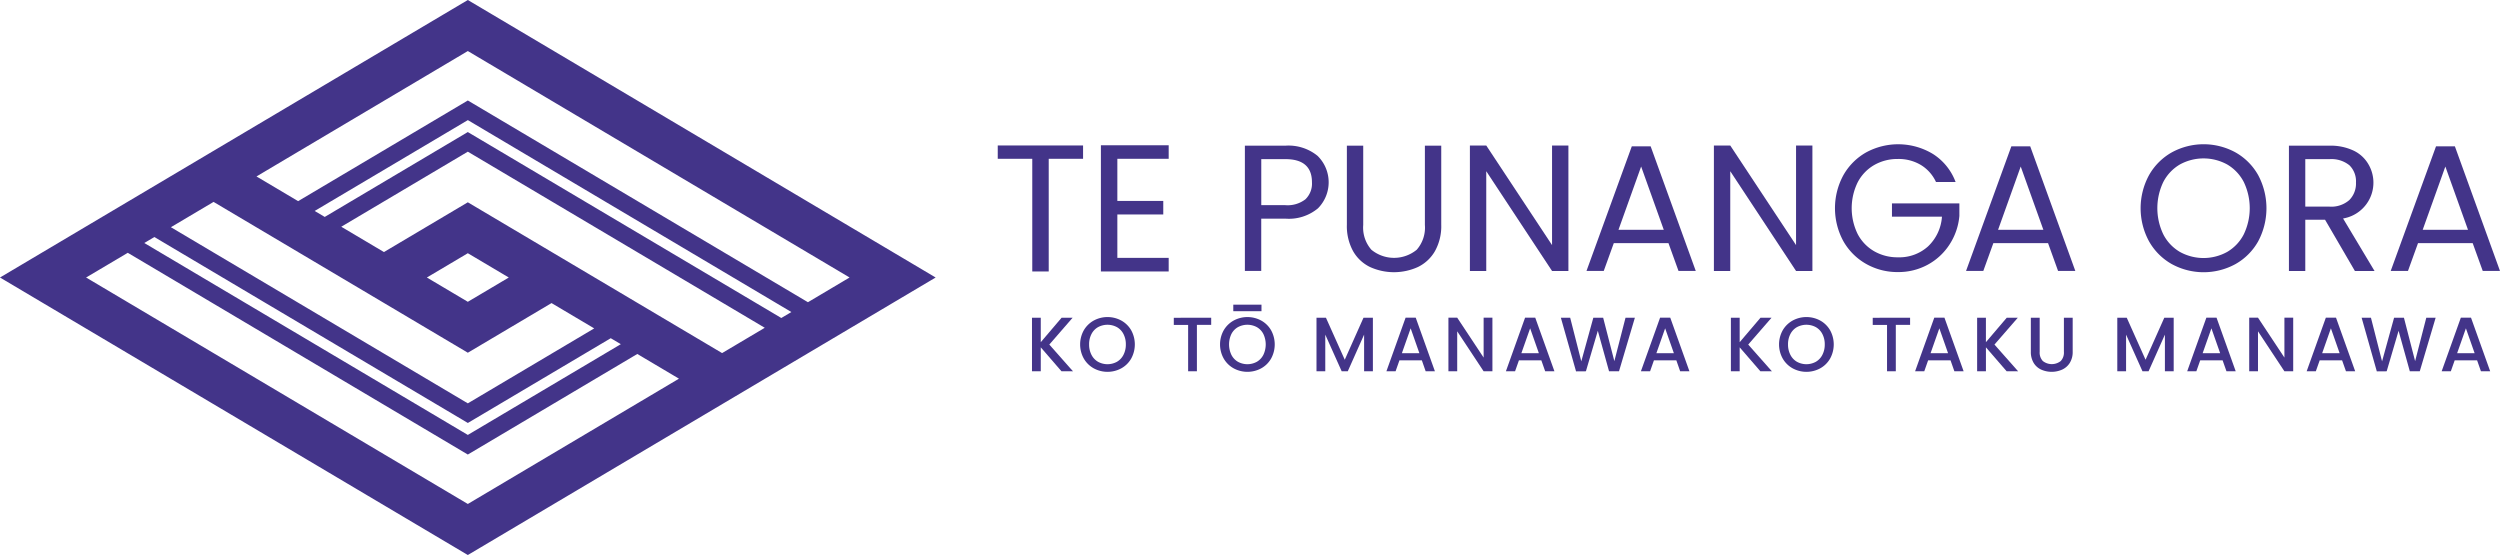
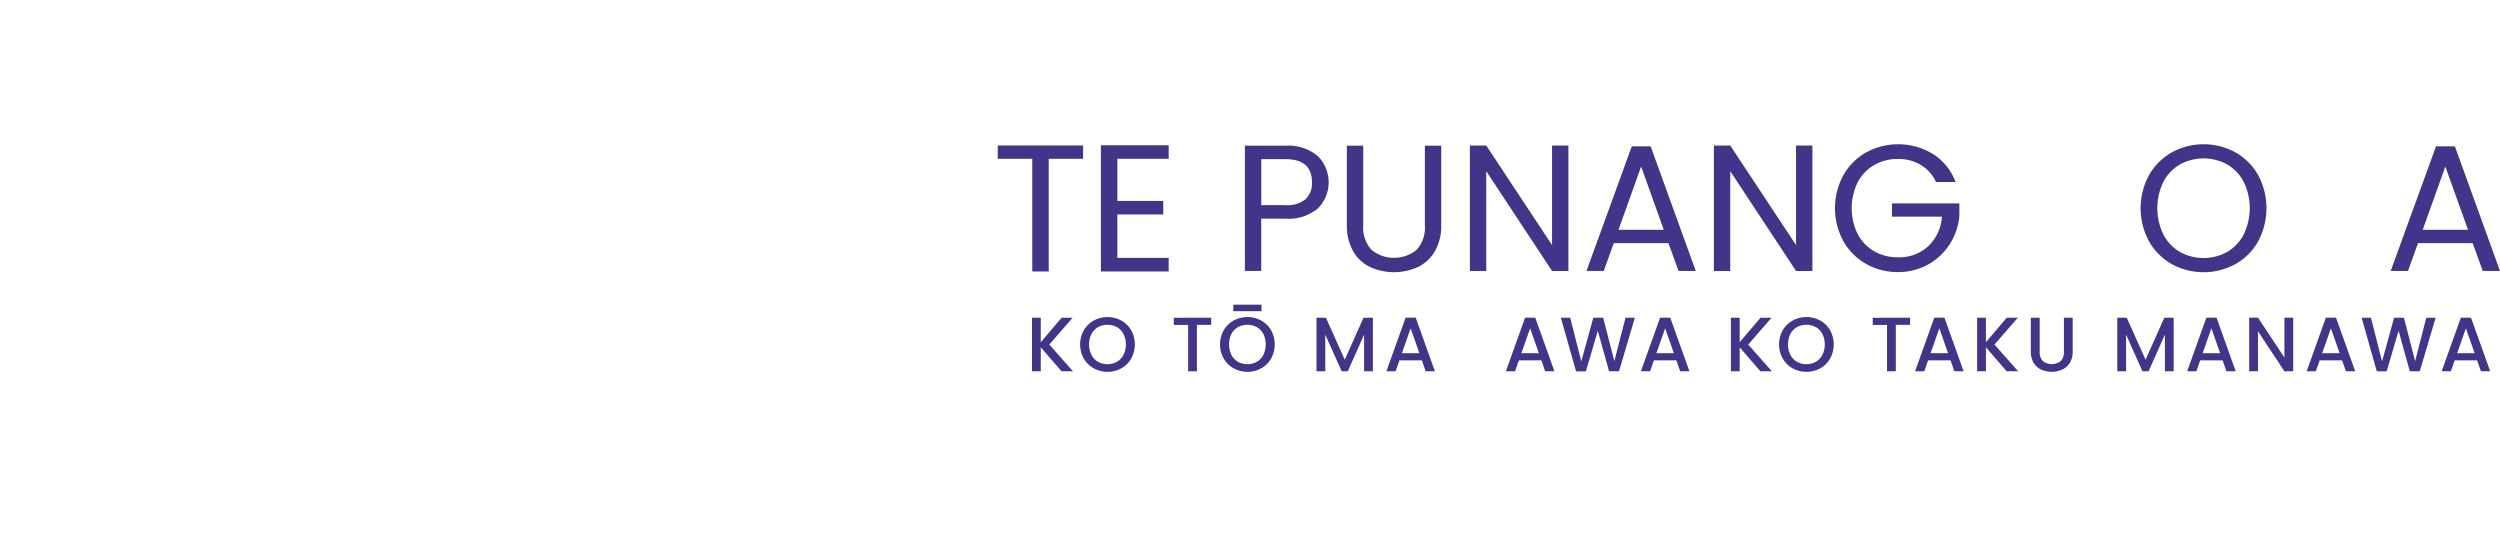
<svg xmlns="http://www.w3.org/2000/svg" width="315" height="69.932" viewBox="0 0 315 69.932">
  <defs>
    <clipPath id="clip-path">
      <rect id="Rectangle_4" data-name="Rectangle 4" width="315" height="69.932" fill="#433489" />
    </clipPath>
  </defs>
  <g id="Logo" transform="translate(0 0)">
-     <path id="Path_36" data-name="Path 36" d="M53.786,34.966l5.16-3.061,5.16,3.061-5.16,3.061Zm-42.938,0L16.1,31.853,58.946,57.272,80.3,44.6l5.248,3.113L58.946,63.5Zm7.332-4.349,1.269-.752,39.5,23.429,18.005-10.68,1.269.752L58.946,54.8Zm3.353-1.989,5.377-3.189,16.06,9.527,15.978,9.477,10.545-6.255,5.377,3.189L58.946,50.822ZM43,28.569l15.945-9.458L96.36,41.3l-5.376,3.189L58.946,25.489l-10.569,6.27ZM39.649,26.58l19.3-11.447L99.712,39.316l-1.269.752-39.5-23.43L40.917,27.333Zm-7.333-4.349,26.63-15.8,48.1,28.532L101.8,38.079,58.946,12.66,37.564,25.344ZM58.946,0,0,34.966,58.946,69.932l58.945-34.966Z" transform="translate(0 0)" fill="#433489" />
    <path id="Path_37" data-name="Path 37" d="M183.868,25.271v1.686H179.54v14.19h-2.073V26.957h-4.35V25.271Z" transform="translate(-47.401 -6.946)" fill="#433489" />
    <path id="Path_38" data-name="Path 38" d="M193.08,26.948v5.307h5.786v1.708H193.08V39.43h6.469v1.708h-8.541v-15.9h8.541v1.708Z" transform="translate(-52.294 -6.937)" fill="#433489" />
    <g id="Group_5" data-name="Group 5" transform="translate(0 0)">
      <g id="Group_4" data-name="Group 4" clip-path="url(#clip-path)">
        <path id="Path_39" data-name="Path 39" d="M225.161,33.165a5.718,5.718,0,0,1-4.111,1.3h-3.035v6.591h-2.061V25.271h5.1a5.777,5.777,0,0,1,4.066,1.291,4.664,4.664,0,0,1,.045,6.6m-1.574-1.144a2.743,2.743,0,0,0,.815-2.129q0-2.922-3.352-2.922h-3.035v5.8h3.035a3.664,3.664,0,0,0,2.537-.747" transform="translate(-59.099 -6.916)" fill="#433489" />
        <path id="Path_40" data-name="Path 40" d="M235.707,25.271V35.26a4.227,4.227,0,0,0,1.031,3.126,4.506,4.506,0,0,0,5.708,0,4.227,4.227,0,0,0,1.031-3.126V25.271h2.061v9.966a6.445,6.445,0,0,1-.792,3.319,4.979,4.979,0,0,1-2.141,2,7.292,7.292,0,0,1-6.048,0,4.916,4.916,0,0,1-2.129-2,6.523,6.523,0,0,1-.781-3.319V25.271Z" transform="translate(-63.941 -6.916)" fill="#433489" />
        <path id="Path_41" data-name="Path 41" d="M267.4,41.05h-2.061l-8.29-12.571V41.05h-2.061V25.24h2.061l8.29,12.548V25.24H267.4Z" transform="translate(-69.781 -6.907)" fill="#433489" />
        <path id="Path_42" data-name="Path 42" d="M285.542,37.582h-6.886l-1.268,3.51h-2.174l5.708-15.7H283.3l5.684,15.7h-2.174Zm-.589-1.676L282.1,27.932l-2.854,7.973Z" transform="translate(-75.317 -6.95)" fill="#433489" />
        <path id="Path_43" data-name="Path 43" d="M309.729,41.05h-2.061l-8.29-12.571V41.05h-2.061V25.24h2.061l8.29,12.548V25.24h2.061Z" transform="translate(-81.366 -6.907)" fill="#433489" />
        <path id="Path_44" data-name="Path 44" d="M331.048,29.778a4.917,4.917,0,0,0-1.9-2.141,5.469,5.469,0,0,0-2.9-.759,5.891,5.891,0,0,0-2.979.759,5.364,5.364,0,0,0-2.084,2.175,7.412,7.412,0,0,0,0,6.535,5.375,5.375,0,0,0,2.084,2.163,5.883,5.883,0,0,0,2.979.758,5.388,5.388,0,0,0,3.805-1.381A5.7,5.7,0,0,0,331.8,34.15h-6.3V32.473h8.494v1.586a7.838,7.838,0,0,1-1.223,3.568,7.553,7.553,0,0,1-2.74,2.559,7.683,7.683,0,0,1-3.783.941,7.968,7.968,0,0,1-4.009-1.031,7.568,7.568,0,0,1-2.865-2.865,8.7,8.7,0,0,1,0-8.3,7.548,7.548,0,0,1,2.865-2.877,8.452,8.452,0,0,1,8.46.216,7.126,7.126,0,0,1,2.82,3.51Z" transform="translate(-87.113 -6.847)" fill="#433489" />
-         <path id="Path_45" data-name="Path 45" d="M351.391,37.582H344.5l-1.268,3.51h-2.174l5.708-15.7h2.379l5.684,15.7h-2.174Zm-.589-1.676-2.854-7.973-2.854,7.973Z" transform="translate(-93.337 -6.95)" fill="#433489" />
        <path id="Path_46" data-name="Path 46" d="M375.26,40.118a7.546,7.546,0,0,1-2.865-2.876,8.729,8.729,0,0,1,0-8.313,7.548,7.548,0,0,1,2.865-2.877,8.363,8.363,0,0,1,8.041,0,7.49,7.49,0,0,1,2.854,2.865,8.853,8.853,0,0,1,0,8.335,7.485,7.485,0,0,1-2.854,2.865,8.358,8.358,0,0,1-8.041,0m6.988-1.529a5.419,5.419,0,0,0,2.084-2.2,7.607,7.607,0,0,0,0-6.625,5.466,5.466,0,0,0-2.072-2.186,6.191,6.191,0,0,0-5.98,0,5.462,5.462,0,0,0-2.072,2.186,7.608,7.608,0,0,0,0,6.625,5.417,5.417,0,0,0,2.083,2.2,6.147,6.147,0,0,0,5.957,0" transform="translate(-101.624 -6.847)" fill="#433489" />
-         <path id="Path_47" data-name="Path 47" d="M405.381,41.059l-3.76-6.456H399.13v6.456h-2.061V25.271h5.1a6.77,6.77,0,0,1,3.024.612,4.262,4.262,0,0,1,1.846,1.654,4.576,4.576,0,0,1-3.148,6.908l3.964,6.614ZM399.13,32.95h3.035a3.439,3.439,0,0,0,2.514-.827,2.958,2.958,0,0,0,.838-2.208,2.825,2.825,0,0,0-.827-2.175,3.6,3.6,0,0,0-2.525-.77H399.13Z" transform="translate(-108.664 -6.916)" fill="#433489" />
        <path id="Path_48" data-name="Path 48" d="M425.053,37.582h-6.886l-1.268,3.51h-2.174l5.708-15.7h2.379l5.684,15.7h-2.174Zm-.589-1.676-2.854-7.973-2.855,7.973Z" transform="translate(-113.496 -6.95)" fill="#433489" />
        <path id="Path_49" data-name="Path 49" d="M182.74,61.867l-2.611-3.019v3.019h-1.107V55.121h1.107V58.2l2.621-3.077h1.389L181.206,58.5l2.981,3.369Z" transform="translate(-48.992 -15.085)" fill="#433489" />
        <path id="Path_50" data-name="Path 50" d="M189.089,61.46a3.271,3.271,0,0,1-1.252-1.233,3.66,3.66,0,0,1,0-3.558,3.285,3.285,0,0,1,1.252-1.228,3.638,3.638,0,0,1,3.475,0,3.249,3.249,0,0,1,1.248,1.228,3.7,3.7,0,0,1,0,3.558,3.235,3.235,0,0,1-1.248,1.233,3.633,3.633,0,0,1-3.475,0m2.926-.825a2.113,2.113,0,0,0,.82-.873,2.8,2.8,0,0,0,.3-1.315,2.766,2.766,0,0,0-.3-1.311,2.088,2.088,0,0,0-.82-.864,2.52,2.52,0,0,0-2.387,0,2.094,2.094,0,0,0-.821.864,2.775,2.775,0,0,0-.3,1.311,2.807,2.807,0,0,0,.3,1.315,2.119,2.119,0,0,0,.821.873,2.483,2.483,0,0,0,2.387,0" transform="translate(-51.279 -15.051)" fill="#433489" />
        <path id="Path_51" data-name="Path 51" d="M208.336,55.121v.9h-1.8v5.843h-1.106V56.023h-1.806v-.9Z" transform="translate(-55.726 -15.084)" fill="#433489" />
        <path id="Path_52" data-name="Path 52" d="M213.358,60.872a3.267,3.267,0,0,1-1.252-1.233,3.659,3.659,0,0,1,0-3.557,3.28,3.28,0,0,1,1.252-1.228,3.64,3.64,0,0,1,3.476,0,3.242,3.242,0,0,1,1.247,1.228,3.7,3.7,0,0,1,0,3.557,3.23,3.23,0,0,1-1.247,1.233,3.64,3.64,0,0,1-3.476,0m2.926-.825a2.12,2.12,0,0,0,.821-.874,3.056,3.056,0,0,0,0-2.626,2.1,2.1,0,0,0-.821-.864,2.52,2.52,0,0,0-2.387,0,2.09,2.09,0,0,0-.82.864,3.056,3.056,0,0,0,0,2.626,2.115,2.115,0,0,0,.82.874,2.483,2.483,0,0,0,2.387,0m.583-6.373h-3.553V52.85h3.553Z" transform="translate(-57.92 -14.463)" fill="#433489" />
        <path id="Path_53" data-name="Path 53" d="M235.484,55.121v6.746h-1.107v-4.62l-2.058,4.62h-.767l-2.068-4.62v4.62h-1.106V55.121h1.193l2.369,5.291,2.359-5.291Z" transform="translate(-62.5 -15.084)" fill="#433489" />
        <path id="Path_54" data-name="Path 54" d="M244.972,60.486h-2.825l-.486,1.378h-1.155l2.417-6.756H244.2l2.417,6.756h-1.165Zm-.311-.9-1.1-3.136-1.106,3.136Z" transform="translate(-65.818 -15.081)" fill="#433489" />
-         <path id="Path_55" data-name="Path 55" d="M256.808,61.864H255.7l-3.329-5.038v5.038h-1.107V55.108h1.107l3.329,5.028V55.108h1.107Z" transform="translate(-68.763 -15.081)" fill="#433489" />
        <path id="Path_56" data-name="Path 56" d="M265.7,60.486h-2.825l-.486,1.378h-1.155l2.417-6.756h1.281l2.417,6.756h-1.165Zm-.311-.9-1.1-3.136-1.106,3.136Z" transform="translate(-71.491 -15.081)" fill="#433489" />
        <path id="Path_57" data-name="Path 57" d="M280.093,55.121l-2,6.746H276.84l-1.416-5.105-1.5,5.105-1.243.01-1.912-6.756h1.174l1.4,5.495,1.514-5.495h1.242l1.408,5.466,1.407-5.466Z" transform="translate(-74.099 -15.084)" fill="#433489" />
        <path id="Path_58" data-name="Path 58" d="M289.12,60.486h-2.825l-.486,1.378h-1.155l2.417-6.756h1.281l2.417,6.756H289.6Zm-.311-.9-1.1-3.136-1.106,3.136Z" transform="translate(-77.9 -15.081)" fill="#433489" />
        <path id="Path_59" data-name="Path 59" d="M303.982,61.867l-2.611-3.019v3.019h-1.107V55.121h1.107V58.2l2.621-3.077h1.389L302.448,58.5l2.981,3.369Z" transform="translate(-82.172 -15.085)" fill="#433489" />
        <path id="Path_60" data-name="Path 60" d="M310.331,61.46a3.27,3.27,0,0,1-1.252-1.233,3.661,3.661,0,0,1,0-3.558,3.285,3.285,0,0,1,1.252-1.228,3.638,3.638,0,0,1,3.475,0,3.248,3.248,0,0,1,1.248,1.228,3.7,3.7,0,0,1,0,3.558,3.234,3.234,0,0,1-1.248,1.233,3.633,3.633,0,0,1-3.475,0m2.926-.825a2.113,2.113,0,0,0,.82-.873,2.8,2.8,0,0,0,.3-1.315,2.766,2.766,0,0,0-.3-1.311,2.089,2.089,0,0,0-.82-.864,2.52,2.52,0,0,0-2.387,0,2.094,2.094,0,0,0-.821.864,2.774,2.774,0,0,0-.3,1.311,2.806,2.806,0,0,0,.3,1.315,2.119,2.119,0,0,0,.821.873,2.483,2.483,0,0,0,2.387,0" transform="translate(-84.458 -15.051)" fill="#433489" />
        <path id="Path_61" data-name="Path 61" d="M329.578,55.121v.9h-1.8v5.843h-1.106V56.023H324.87v-.9Z" transform="translate(-88.906 -15.084)" fill="#433489" />
        <path id="Path_62" data-name="Path 62" d="M336.686,60.486h-2.825l-.486,1.378h-1.155l2.417-6.756h1.281l2.417,6.756h-1.165Zm-.311-.9-1.1-3.136-1.106,3.136Z" transform="translate(-90.918 -15.081)" fill="#433489" />
        <path id="Path_63" data-name="Path 63" d="M346.7,61.867l-2.611-3.019v3.019H342.98V55.121h1.107V58.2l2.621-3.077H348.1L345.164,58.5l2.981,3.369Z" transform="translate(-93.862 -15.085)" fill="#433489" />
        <path id="Path_64" data-name="Path 64" d="M353.415,55.121v4.3a1.531,1.531,0,0,0,.4,1.155,1.826,1.826,0,0,0,2.252,0,1.534,1.534,0,0,0,.4-1.155v-4.3h1.106V59.4a2.581,2.581,0,0,1-.359,1.4,2.229,2.229,0,0,1-.962.853,3.267,3.267,0,0,1-2.655,0,2.169,2.169,0,0,1-.946-.853,2.637,2.637,0,0,1-.35-1.4V55.121Z" transform="translate(-96.415 -15.085)" fill="#433489" />
        <path id="Path_65" data-name="Path 65" d="M374.4,55.121v6.746h-1.107v-4.62l-2.058,4.62h-.767l-2.068-4.62v4.62h-1.106V55.121h1.193l2.369,5.291,2.359-5.291Z" transform="translate(-100.515 -15.084)" fill="#433489" />
        <path id="Path_66" data-name="Path 66" d="M383.884,60.486H381.06l-.486,1.378h-1.155l2.417-6.756h1.281l2.417,6.756H384.37Zm-.311-.9-1.1-3.136-1.106,3.136Z" transform="translate(-103.834 -15.081)" fill="#433489" />
        <path id="Path_67" data-name="Path 67" d="M395.721,61.864h-1.107l-3.329-5.038v5.038h-1.107V55.108h1.107l3.329,5.028V55.108h1.107Z" transform="translate(-106.778 -15.081)" fill="#433489" />
        <path id="Path_68" data-name="Path 68" d="M404.612,60.486h-2.825l-.486,1.378h-1.155l2.417-6.756h1.281l2.417,6.756H405.1Zm-.311-.9-1.1-3.136L402.1,59.583Z" transform="translate(-109.507 -15.081)" fill="#433489" />
        <path id="Path_69" data-name="Path 69" d="M419.005,55.121l-2,6.746h-1.253l-1.416-5.105-1.5,5.105-1.243.01-1.912-6.756h1.174l1.4,5.495,1.514-5.495h1.243l1.408,5.466,1.407-5.466Z" transform="translate(-112.115 -15.084)" fill="#433489" />
        <path id="Path_70" data-name="Path 70" d="M428.031,60.486h-2.825l-.486,1.378h-1.155l2.417-6.756h1.281l2.417,6.756h-1.165Zm-.311-.9-1.1-3.136-1.106,3.136Z" transform="translate(-115.916 -15.081)" fill="#433489" />
      </g>
    </g>
  </g>
</svg>